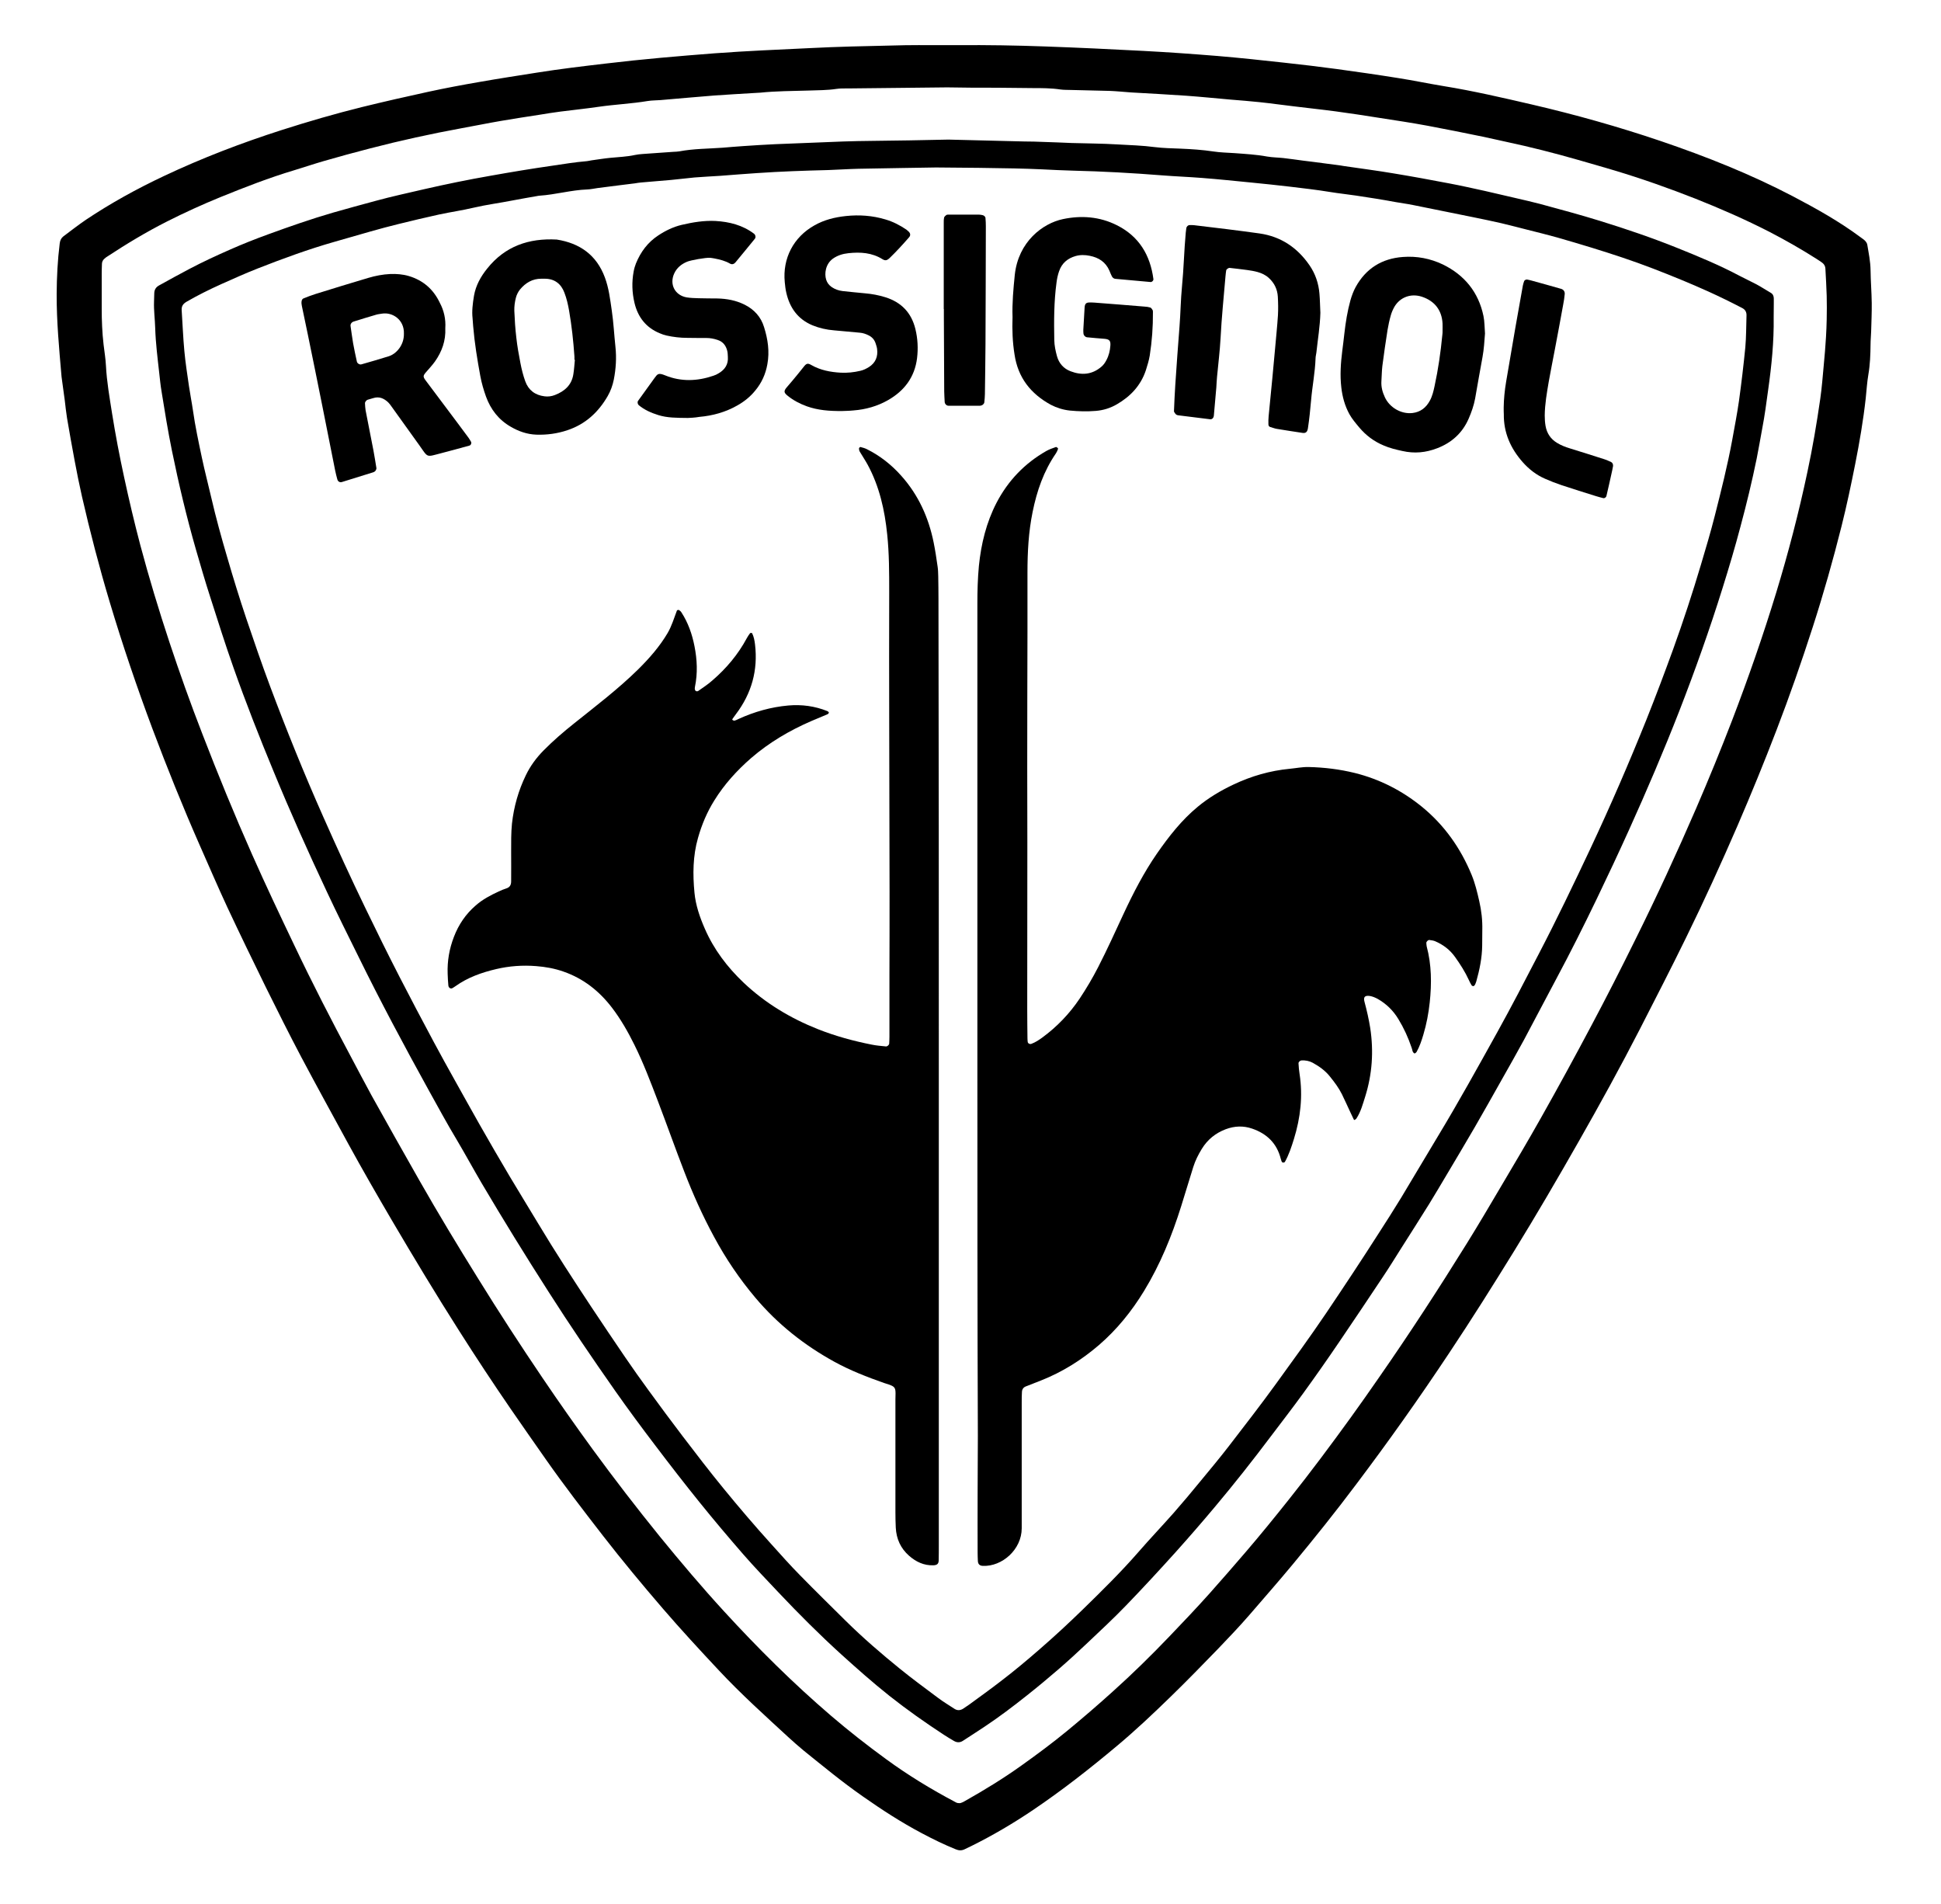
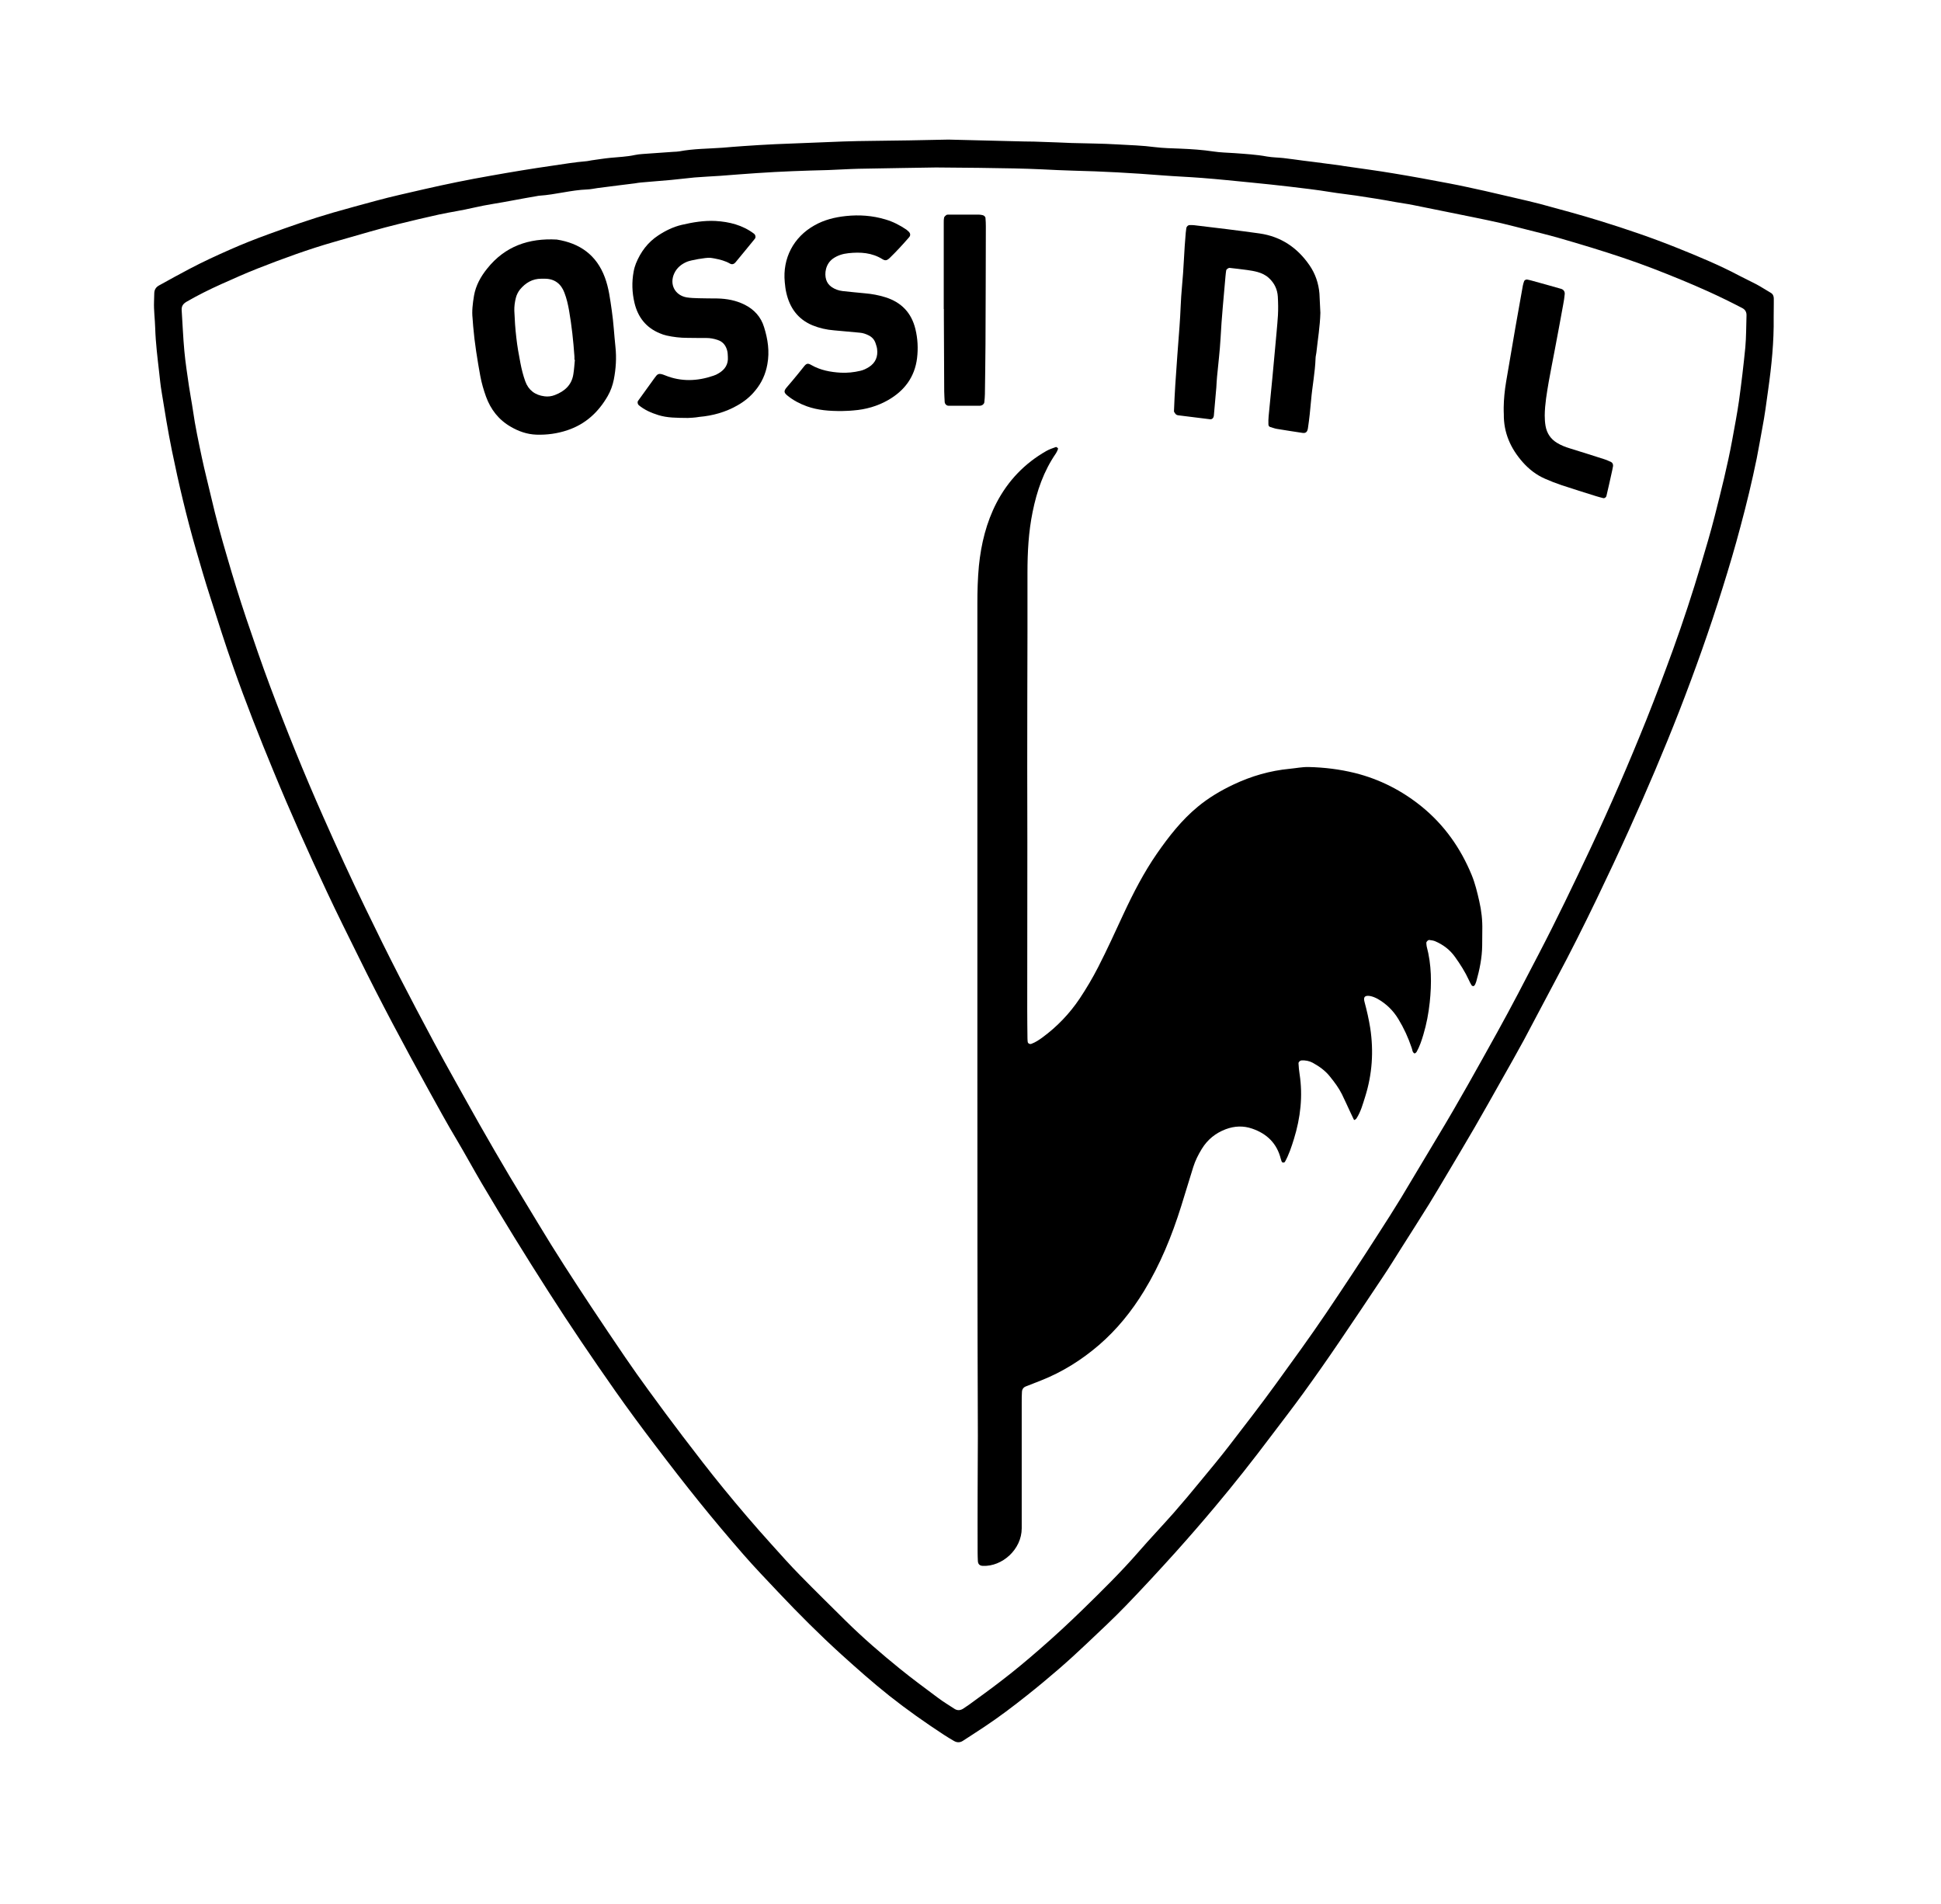
<svg xmlns="http://www.w3.org/2000/svg" version="1.1" id="Ebene_1" x="0px" y="0px" viewBox="0 0 1650.7 1619" style="enable-background:new 0 0 1650.7 1619;" xml:space="preserve">
  <g>
-     <path d="M803.7,38.4c3.7,0,7.3,0,11,0c24.7-0.2,49.3,0.2,74,1.1c28,1,55.9,2.3,83.9,3.8c21,1.1,41.9,2.6,62.8,4.3   c18.9,1.6,37.8,3.6,56.7,5.7c14.9,1.6,29.8,3.4,44.7,5.4c17.5,2.4,35,4.9,52.4,7.7c12.8,2,25.6,4.7,38.4,6.8   c25.3,4.1,50.3,9.9,75.3,15.7c37,8.6,73.6,18.9,109.6,31.1c38.5,13.1,76.3,28.1,112.4,47c19.8,10.4,39.3,21.3,57.2,34.6   c1.3,1,2.8,1.9,3.9,3c0.9,0.9,1.8,2.2,2,3.4c1.2,7.2,2.7,14.4,2.8,21.8c0.1,9.3,0.9,18.6,1,28c0.1,8-0.3,16-0.5,24   c-0.1,3.7-0.5,7.3-0.5,11c-0.1,8.7-0.4,17.3-1.9,25.9c-1.1,6.5-1.5,13.2-2.2,19.9c-2.1,18.9-5.3,37.6-9,56.2   c-3.5,17.6-7.2,35.2-11.6,52.7c-7.2,28.7-15.3,57.3-24.4,85.5c-9.5,29.5-19.7,58.7-30.8,87.6c-10.5,27.4-21.6,54.5-33.2,81.4   c-13.9,32.1-28.4,63.9-43.8,95.3c-12.7,26-26,51.8-39.2,77.6c-16.6,32.3-34.1,64.1-52.1,95.7c-17.8,31.3-35.9,62.3-54.8,93   c-18,29.2-36.3,58.3-55.3,86.8c-12.9,19.4-26.1,38.7-39.6,57.7c-12.9,18.2-26.1,36.2-39.5,54c-17.4,23.2-35.5,45.8-54,68.1   c-12.1,14.6-24.7,28.9-37.1,43.3c-8.5,9.8-17.5,19.2-26.5,28.6c-13.2,13.6-26.5,27.3-40.1,40.5c-14.8,14.4-29.8,28.6-45.7,41.9   c-23,19.3-46.6,37.8-71.5,54.6c-16.9,11.4-34.4,21.7-52.6,30.7c-1.8,0.9-3.6,1.7-5.4,2.6c-2.6,1.3-5.1,1.2-7.7,0.1   c-9.9-4-19.5-8.7-28.9-13.7c-17.4-9.2-33.9-19.9-50-31.2c-17.5-12.2-34-25.8-50.6-39.2c-4.4-3.6-8.6-7.4-12.8-11.2   c-20.1-18.5-40.4-36.8-59.1-56.8c-16.2-17.3-32.2-34.6-47.7-52.6c-17.4-20.2-34.4-40.7-50.8-61.8c-16.5-21.3-33-42.7-48.5-64.8   c-10.1-14.5-20.3-28.9-30.3-43.5c-14.9-21.7-29.4-43.7-43.5-65.9c-19.7-30.9-38.6-62.3-57.2-93.9c-12.6-21.5-25.1-43.2-37.1-65.1   c-13.4-24.6-26.9-49.1-40-73.8c-10.4-19.7-20.4-39.7-30.3-59.7c-11-22.4-21.9-44.9-32.5-67.5c-8.3-17.8-16-35.9-24-53.9   c-14.2-32.3-27.4-65.1-39.8-98.1c-13.3-35.6-25.5-71.5-36.4-107.9c-8.9-29.7-16.7-59.7-23.6-89.8c-2.3-10.1-4.3-20.2-6.2-30.3   c-2.3-12.1-4.4-24.2-6.5-36.4c-0.8-4.9-1.3-9.9-1.9-14.9c-0.9-6.6-1.8-13.2-2.7-19.8c0-0.3-0.1-0.7-0.1-1   c-2-23.2-4.2-46.5-4.1-69.8c0.1-14.3,0.8-28.6,2.6-42.9c0.3-2.5,1.2-4.5,3.1-6c6.4-4.8,12.7-9.7,19.3-14.2   c21.1-14.1,43.3-26.3,66.2-37.1c32.6-15.4,66.1-28.2,100.4-39.2c22.5-7.2,45.2-13.8,68.2-19.5c18.8-4.6,37.6-8.9,56.5-13   c14.3-3.1,28.7-5.8,43.2-8.3c16.4-2.9,32.9-5.4,49.3-8c19.4-3.1,38.9-5.4,58.5-7.7c30.8-3.7,61.7-6.3,92.6-8.7   c26.9-2,53.9-3.1,80.8-4.4c23.3-1.2,46.6-1.7,69.9-2.2C773.7,38.2,788.7,38.4,803.7,38.4C803.7,38.4,803.7,38.4,803.7,38.4z    M805.5,74.3c-28.9,0.3-56.5,0.6-84.2,0.9c-3.3,0-6.7-0.1-10,0.4c-7.9,1.2-15.9,1.1-23.9,1.4c-13.7,0.4-27.3,0.4-40.9,1.8   c-2.3,0.2-4.7,0.2-7,0.4c-10.6,0.7-21.3,1.2-31.9,2c-15.3,1.2-30.5,2.6-45.8,3.9c-3.6,0.3-7.4,0.2-11,0.8   c-13.8,2.3-27.8,2.9-41.6,4.9c-10.9,1.6-21.8,2.7-32.7,4.1c-5.9,0.8-11.9,1.7-17.8,2.7c-10.9,1.7-21.7,3.3-32.6,5.2   c-11.2,1.9-22.2,4.2-33.4,6.2c-26.2,4.8-52.2,10.5-78,17.2c-13.2,3.4-26.4,7-39.5,10.8c-8.3,2.4-16.5,5.2-24.8,7.7   c-21.4,6.4-42.2,14.5-62.9,22.9c-15.4,6.3-30.6,13.2-45.4,20.7c-17.6,8.9-34.4,19-50.8,29.8c-0.8,0.5-1.7,1.1-2.4,1.8   c-1.3,1.1-2.1,2.5-2.2,4.3c-0.1,3-0.2,6-0.2,9c0,9.7,0,19.3,0,29c0,10.3,0.4,20.7,1.6,30.9c0.7,5.9,1.7,11.9,2,17.8   c0.7,13.7,3.1,27.1,5.2,40.6c2.9,18.1,6.3,36.1,10.2,54c4.2,19.5,8.8,39,13.9,58.3c7.4,27.7,15.7,55.1,24.7,82.3   c8.7,26.2,18,52.3,28,78c13.3,34.5,27.3,68.7,42.3,102.5c11.5,25.9,23.6,51.5,35.8,77c15.3,32.2,31.6,63.9,48.4,95.3   c5.8,10.9,11.5,21.8,17.4,32.6c13.5,24.2,27,48.3,40.7,72.3c16,28.1,32.7,55.7,49.8,83.2c17.7,28.6,36,56.8,54.9,84.7   c13.8,20.4,28,40.6,42.5,60.5c18.5,25.3,37.6,50.1,57.3,74.4c17.7,21.7,35.8,43.1,54.7,63.7c28.6,31.2,58.6,61,90.8,88.6   c15.2,13,30.9,25.3,47.1,37.1c18.6,13.6,38.2,25.5,58.6,36.3c0.6,0.3,1.2,0.7,1.8,0.8c1,0.1,2,0.3,2.9,0c1.3-0.4,2.5-1,3.6-1.7   c16.5-9.3,32.7-19.2,48.2-30.3c13.3-9.5,26.4-19.2,39-29.6c13.1-10.8,26-21.9,38.6-33.3c16.6-14.9,32.6-30.6,48-46.7   c11.5-12,23-24.1,34.1-36.5c10.4-11.7,20.7-23.5,30.9-35.4c12.6-14.7,24.8-29.7,36.8-44.8c18.1-22.7,35.4-45.9,52.4-69.4   c8.2-11.3,16.2-22.8,24.2-34.3c25.9-37.2,50.6-75.2,74.5-113.7c10.2-16.4,20-33.1,29.8-49.7c11.2-18.9,22.4-37.8,33.2-57   c14.9-26.4,29.4-53,43.6-79.8c12.5-23.5,24.6-47.3,36.4-71.2c18.4-37,35.7-74.5,52.1-112.4c10.7-24.8,20.9-49.7,30.6-74.9   c13.7-35.8,26.3-71.9,37.5-108.6c10.3-33.8,19.2-68,26.5-102.5c4.4-20.5,7.9-41.2,10.9-62c1.4-9.6,2.1-19.2,3-28.8   c0.8-8,1.4-15.9,1.9-23.9c0.3-5,0.5-10,0.6-15c0.1-6.7,0.2-13.3,0-20c-0.2-7.7-0.7-15.3-1.1-23c-0.1-2.6-1.4-4.4-3.4-5.7   c-1.4-0.9-2.7-1.9-4.2-2.8c-12.9-8.2-26.2-15.8-39.9-22.9c-20.5-10.5-41.5-19.7-62.9-28.2c-22.6-8.9-45.5-17-68.8-24   c-10.5-3.2-21.1-6.1-31.7-9.2c-19.9-5.7-39.9-10.8-60.1-15.1c-6.8-1.4-13.6-3.1-20.5-4.5c-15.7-3.2-31.3-6.4-47-9.3   c-13.4-2.5-26.9-4.5-40.4-6.6c-12.5-2-25-3.9-37.6-5.6c-11.9-1.6-23.8-2.8-35.7-4.3c-9.6-1.1-19.1-2.5-28.7-3.5   c-8.3-0.9-16.6-1.5-24.9-2.2c-12.6-1.1-25.2-2.4-37.8-3.3c-15.6-1.1-31.3-1.9-46.9-2.8c-3.3-0.2-6.6-0.5-10-0.8   c-2.7-0.2-5.3-0.4-8-0.5c-11-0.3-22-0.5-33-0.8c-3-0.1-6,0-9-0.4c-8-1.2-15.9-1.2-23.9-1.2c-10-0.1-20-0.2-30-0.3   C833.6,74.7,819,74.5,805.5,74.3z" />
    <path d="M806.6,118.7c20.7,0.5,42.7,1,64.7,1.6c2.7,0.1,5.3,0,8,0.1c6.7,0.2,13.3,0.4,20,0.7c4,0.1,8,0.4,12,0.5   c13,0.4,26,0.4,39,1.2c10.6,0.6,21.3,0.9,31.9,2.3c7.3,0.9,14.6,1,21.9,1.3c9.3,0.4,18.6,1,27.8,2.4c5.9,0.9,11.9,1,17.9,1.4   c9.3,0.7,18.6,1.2,27.8,2.9c4.6,0.8,9.3,0.8,13.9,1.3c5.6,0.6,11.2,1.5,16.8,2.2c3,0.4,5.9,0.7,8.9,1.1c7.6,1,15.2,2,22.8,3   c1,0.1,2,0.3,3,0.5c14.2,2.1,28.4,3.9,42.5,6.3c15.8,2.6,31.5,5.5,47.2,8.5c10.1,1.9,20.2,4.2,30.3,6.4c8.8,2,17.5,4.1,26.3,6.1   c6.8,1.6,13.6,3.1,20.4,4.9c17,4.6,34.1,9.2,50.9,14.4c22.3,6.9,44.4,14.4,66,23.1c17.9,7.2,35.8,14.6,52.9,23.7   c4.7,2.5,9.6,4.7,14.3,7.2c4.1,2.2,8,4.8,12,7.1c2,1.1,2.7,2.9,2.7,5c0,1.3,0,2.7,0,4c0,4-0.1,8-0.1,12c0.3,20.7-1.8,41.2-4.7,61.7   c-1.5,10.9-2.9,21.8-5,32.6c-1.6,8.5-3,17.1-4.7,25.5c-4,19.6-8.7,39-13.9,58.3c-4.6,17.4-9.7,34.6-15.1,51.8   c-11,35.3-23.4,70.1-36.8,104.6c-13.3,34.1-27.7,67.8-42.8,101.2c-8.9,19.7-18.1,39.3-27.5,58.8c-11,22.8-22.3,45.4-34.3,67.8   c-9.3,17.3-18.3,34.8-27.6,52.1c-6.2,11.4-12.6,22.7-19,34c-7.5,13.3-15,26.7-22.7,40c-8,13.8-16.2,27.5-24.4,41.3   c-4.8,8-9.5,16.1-14.4,24c-7.9,12.7-16,25.4-24,38c-5.2,8.2-10.2,16.4-15.6,24.4c-12.2,18.3-24.4,36.6-36.8,54.8   c-10.1,14.9-20.4,29.6-31,44.2c-9,12.4-18.4,24.5-27.6,36.7c-15.2,20.2-30.9,40.1-47.2,59.5c-10.9,13-22.1,25.9-33.4,38.5   c-13.8,15.3-27.8,30.5-42.2,45.4c-10.6,11-21.9,21.5-33,32c-8,7.6-16.1,15-24.4,22.2c-8.8,7.6-17.8,15.1-26.9,22.3   c-11.7,9.3-23.7,18.4-36.2,26.7c-6.1,4.1-12.3,8-18.4,12c-2.5,1.6-5.1,1.5-7.6,0c-2.9-1.7-5.8-3.4-8.5-5.2   c-15.9-10.4-31.4-21.3-46.3-33.1c-14.1-11.2-27.5-23.1-40.9-35.2c-18.5-16.8-36.2-34.5-53.3-52.6c-10.1-10.7-20.2-21.2-29.9-32.3   c-12.7-14.6-25.2-29.4-37.3-44.4c-13-16.1-25.6-32.4-38.1-48.9c-11.5-15.1-22.8-30.4-33.7-45.9c-19.5-27.8-38.6-55.9-56.9-84.6   c-19.4-30.3-38.3-60.9-56.6-91.9c-7.1-12.1-13.8-24.4-20.9-36.4c-8.6-14.3-16.5-28.9-24.6-43.5c-20.6-37.3-40.7-74.9-59.5-113.2   c-9-18.2-18.1-36.4-26.7-54.8c-15.9-33.8-31.1-67.8-45.3-102.3c-12.1-29.2-23.7-58.7-34.2-88.5c-7-19.8-13.3-39.8-19.7-59.8   c-4.3-13.3-8.2-26.7-12.1-40.2c-8-27.8-14.7-56-20.5-84.4c-3.4-16.7-6.1-33.4-8.8-50.2c-0.9-5.3-1.4-10.6-2-15.9   c-1.4-12.6-3-25.1-3.4-37.8c-0.2-7.6-1.3-15.3-1-22.9c0.1-2.3,0.1-4.7,0.2-7c0.1-2.9,1.3-5,3.9-6.5c8.7-4.9,17.5-9.6,26.3-14.3   c11.2-5.9,22.7-11.2,34.3-16.3c10.6-4.7,21.5-9,32.5-13c18.1-6.6,36.4-13,55-18.4c12.2-3.5,24.4-6.8,36.6-10.1   c13.5-3.7,27.2-6.6,40.8-9.8c18.8-4.3,37.8-8.2,56.8-11.5c17.4-3.1,34.8-6,52.3-8.5c9.6-1.4,19.1-3,28.7-3.8   c1.7-0.1,3.3-0.6,4.9-0.8c5.3-0.7,10.5-1.6,15.8-2.1c7-0.7,13.9-0.9,20.8-2.4c4.2-0.9,8.6-0.9,12.9-1.3c6.6-0.5,13.3-0.9,19.9-1.4   c1.7-0.1,3.4-0.1,5-0.4c12.2-2.3,24.5-2.2,36.8-3.1c6-0.5,11.9-1,17.9-1.4c9-0.6,18-1.2,26.9-1.6c19.3-0.8,38.6-1.6,57.9-2.3   c8-0.3,16-0.4,24-0.5C762.7,119.6,784,119.2,806.6,118.7z M796,142.4c-16.3,0.3-40.9,0.6-65.6,1.1c-8.7,0.2-17.3,0.8-26,1.1   c-20.3,0.5-40.6,1.2-60.9,2.6c-10.3,0.7-20.6,1.5-30.9,2.3c-7.3,0.5-14.6,0.8-21.9,1.4c-6.6,0.6-13.2,1.5-19.9,2.1   c-8.6,0.8-17.3,1.4-25.9,2.2c-1.7,0.1-3.3,0.5-4.9,0.7c-4.3,0.5-8.6,1.1-12.9,1.6c-6.3,0.8-12.6,1.6-18.8,2.4   c-3,0.4-5.9,1.1-8.9,1.2c-13.7,0.5-26.9,4.4-40.6,5.3c-0.7,0-1.3,0.2-2,0.3c-6.9,1.2-13.8,2.4-20.6,3.7   c-11.1,2.2-22.3,3.6-33.4,6.2c-9.7,2.3-19.6,3.7-29.4,5.8c-11.4,2.5-22.7,5.2-34.1,8c-8.1,2-16.1,4.1-24.1,6.4   c-10.3,2.9-20.5,5.9-30.7,8.8c-22.1,6.3-43.7,14.2-65.1,22.6c-10.5,4.1-20.9,8.8-31.2,13.4c-10,4.5-19.9,9.4-29.4,14.9   c-2.9,1.7-4.5,3.6-4.3,7.2c0.8,11.6,1.2,23.3,2.3,34.9c0.9,9.9,2.5,19.8,3.9,29.7c1,6.9,2.4,13.8,3.4,20.7   c1.9,13.5,4.8,26.9,7.6,40.2c2.4,11.4,5.4,22.7,8,34c3.9,16.9,8.5,33.6,13.4,50.2c5.1,17.6,10.5,35.1,16.3,52.4   c6.5,19.2,13.1,38.5,20.2,57.5c14,37.4,29,74.5,45.2,111c11.6,26.2,23.5,52.2,36,78c9.4,19.5,19,38.9,28.9,58.2   c9.6,18.7,19.4,37.2,29.3,55.7c5.8,10.9,11.8,21.6,17.8,32.4c7,12.5,13.9,25,21,37.5c8.4,14.7,16.9,29.5,25.6,44.1   c8,13.5,16.3,26.8,24.3,40.2c14.4,24,29.7,47.5,45.1,70.8c9.6,14.5,19.3,28.8,29,43.1c6.4,9.3,12.9,18.6,19.6,27.7   c9.6,13.2,19.3,26.3,29.2,39.3c11.3,14.8,22.7,29.7,34.5,44.1c13.3,16.3,26.9,32.2,41,47.8c8,8.9,16,17.9,24.4,26.4   c12.8,13.1,25.9,25.9,38.9,38.8c14.5,14.3,29.9,27.6,45.7,40.4c10.6,8.6,21.6,16.7,32.6,24.9c4.5,3.4,9.4,6.3,14.1,9.4   c2.5,1.6,5.1,1.3,7.5-0.3c1.7-1.1,3.3-2.2,5-3.4c8.9-6.5,17.8-12.9,26.5-19.6c11.7-8.9,22.9-18.3,33.9-27.9   c12.3-10.7,24.3-21.8,36-33.2c16.2-15.8,32.4-31.7,47.3-48.8c9.8-11.3,20.2-22.2,30.1-33.4c7.9-9,15.6-18.2,23.2-27.5   c8.1-9.8,16.2-19.5,23.9-29.5c13.4-17.4,26.9-34.8,39.8-52.6c14.5-20,29-39.9,42.8-60.3c15.1-22.4,30-44.9,44.5-67.6   c6.5-10.1,13-20.2,19.2-30.4c10.5-17.4,20.8-34.9,31.3-52.3c17.6-29.1,34-58.8,50.5-88.5c12.1-21.8,23.6-44,35.1-66.2   c15.4-29.5,29.8-59.6,44-89.7c17-36.2,32.9-72.9,47.8-110c7.9-19.8,15.4-39.7,22.7-59.8c8.6-23.8,16.5-47.9,23.7-72.1   c4.1-13.7,8.2-27.5,11.7-41.3c5.4-21.3,10.8-42.6,14.8-64.3c2-11.1,4.2-22.3,5.8-33.5c2.1-15.2,3.9-30.4,5.4-45.6   c0.8-8.9,0.7-18,1-27c0.1-2.9-1-5-3.7-6.4c-9.4-4.9-19-9.6-28.7-14c-15.5-7-31.2-13.4-47-19.5c-17.1-6.6-34.5-12.3-52-17.7   c-9.9-3-19.8-6-29.7-8.8c-8.3-2.3-16.7-4.4-25.1-6.5c-7.4-1.9-14.8-3.8-22.3-5.6c-7.8-1.8-15.6-3.4-23.4-5   c-17.3-3.5-34.6-7-51.9-10.5c-4.9-1-9.8-1.6-14.8-2.5c-11.1-2.1-22.3-3.8-33.5-5.5c-7.2-1.1-14.5-1.8-21.7-3   c-11.5-1.9-23.1-3.2-34.7-4.6c-10.6-1.3-21.2-2.3-31.8-3.4c-14.3-1.4-28.5-2.9-42.8-4c-11.3-0.9-22.6-1.3-33.9-2.2   c-25.3-2-50.5-3.4-75.9-4c-8.7-0.2-17.3-0.7-26-1.1c-8-0.3-16-0.7-24-0.8C843,142.8,823.7,142.6,796,142.4z" />
    <path d="M831.2,904.9c0-130.6,0-261.3,0-391.9c0-10.7,0.3-21.3,1.3-31.9c1.9-18.7,6.3-36.8,15-53.6c9.8-18.8,23.9-33.5,42.3-44   c2.6-1.5,5.5-2.4,8.2-3.4c0.4-0.1,1.1,0.5,1.6,0.9c0.2,0.1,0.2,0.7,0.1,1c-0.5,1.2-1,2.5-1.7,3.5c-10.4,15.1-16.2,31.9-19.8,49.7   c-3.5,17.1-4.4,34.3-4.4,51.7c0,16.7,0,33.3,0,50c-0.1,38.7-0.2,77.3-0.2,116c0,21.3,0.1,42.7,0.1,64c0,47-0.1,94-0.1,141   c0,8.3,0.1,16.7,0.2,25c0,1,0.1,2,0.2,3c0.1,1.3,1.8,2.2,3.1,1.7c3.5-1.3,6.5-3.3,9.5-5.5c12.5-9.2,23-20.2,31.6-33   c5.7-8.6,11-17.5,15.7-26.7c7.6-14.8,14.5-30,21.5-45.1c8.3-17.8,17.3-35.3,28.5-51.5c10.1-14.5,20.9-28.4,34.7-39.8   c9.3-7.7,19.6-13.8,30.4-18.9c15.2-7.2,31.1-11.8,47.9-13.4c5.3-0.5,10.5-1.6,15.9-1.5c13.4,0.3,26.5,1.9,39.5,5.1   c21.1,5.3,39.9,14.9,56.7,28.5c19.3,15.7,33.2,35.4,42.6,58.3c2.9,7.1,4.7,14.6,6.4,22.1c1.9,8.2,2.8,16.4,2.6,24.8   c-0.1,4.3,0,8.7-0.1,13c-0.1,10.4-2.2,20.5-5,30.5c-0.3,1-0.7,1.9-1.1,2.8c-0.3,0.5-0.8,1.1-1.3,1.2c-0.5,0.1-1.4-0.3-1.6-0.7   c-0.9-1.4-1.6-2.9-2.3-4.4c-3.2-7-7.3-13.4-11.8-19.7c-4.4-6.2-10.2-10.5-17-13.4c-1.5-0.6-3.2-0.8-4.8-1c-1.1-0.2-2.7,1.5-2.6,2.5   c0.1,1,0.1,2,0.3,2.9c4.2,15.7,4.3,31.6,2.6,47.6c-1,9.3-2.7,18.4-5.4,27.4c-1.5,5.1-3.2,10.2-5.8,14.8c-0.3,0.5-0.9,0.9-1.4,1.2   c-0.5,0.3-1.6-0.7-2-1.9c-0.3-1-0.4-2-0.8-2.9c-2.9-8.6-6.6-16.7-11.3-24.4c-4.4-7.3-10.3-13-17.7-17.2c-2.1-1.1-4.2-2-6.5-2.4   c-4.2-0.6-5.7,0.8-4.6,4.9c2,7.4,3.7,14.9,4.9,22.4c3,19.8,1.7,39.2-4.3,58.3c-2,6.3-3.7,12.8-7.4,18.5c-0.3,0.5-1,0.9-1.5,1.3   c-0.1,0.1-0.6-0.1-0.7-0.2c-1-2.1-2-4.2-3-6.3c-2.4-5.1-4.7-10.3-7.2-15.4c-2.7-5.4-6.3-10.2-10.1-14.9c-4-5.1-9.1-8.7-14.7-11.8   c-3-1.6-6.2-2.2-9.6-2c-1.2,0.1-2.6,1.3-2.5,2.6c0.2,3,0.4,6,0.9,8.9c2.9,18.8,0.8,37.2-4.8,55.3c-2.1,6.7-4.2,13.3-7.7,19.5   c-0.2,0.4-1,0.5-1.6,0.6c-0.2,0-0.6-0.3-0.8-0.5c-0.2-0.2-0.4-0.5-0.5-0.9c-0.2-0.6-0.4-1.3-0.6-1.9c-3.3-13.1-11.8-21.3-24.3-25.6   c-7.5-2.6-15-2.3-22.5,0.5c-8.7,3.3-15.5,8.8-20.4,16.8c-3,4.9-5.5,9.9-7.2,15.3c-3.5,11.1-6.8,22.3-10.3,33.4   c-7.9,25.2-17.8,49.5-31.6,72.1c-10.5,17.2-23,32.7-38.3,45.9c-14.8,12.7-31,22.9-49.2,30.1c-4.3,1.7-8.7,3.4-13,5.1   c-2.1,0.8-3.2,2.5-3.3,4.6c-0.2,3-0.2,6-0.2,9c0,32.7,0,65.3,0,98c0,3,0,6,0,9c0,18.1-16.7,32.7-33,32c-2.7-0.1-4.2-1.4-4.3-4.3   c-0.1-2.3-0.2-4.7-0.2-7c0-16.7-0.1-33.3,0-50c0-16.3,0.2-32.7,0.2-49C831.2,1115.6,831.2,1010.2,831.2,904.9z" />
-     <path d="M798.4,906.1c0,135.6,0,271.3,0,406.9c0,4.7,0,9.3-0.1,14c-0.1,2.8-1.5,3.9-4.5,4c-8.1,0.3-14.9-3-20.8-8.2   c-7.1-6.3-10.7-14.3-11.2-23.8c-0.2-4.3-0.3-8.7-0.3-13c0-32,0-64,0-96c0-1.7,0.1-3.3,0.1-5c0-5-0.8-6-5.9-7.8   c-1.3-0.4-2.5-0.8-3.8-1.2c-14.5-5.1-28.7-10.6-42.2-18c-25.7-14.1-48.3-32-67.2-54.4c-13.6-16.1-25.3-33.4-35.3-52   c-9.7-17.9-18-36.4-25.3-55.4c-7.7-19.9-14.8-40-22.4-59.9c-6.2-16.2-12.3-32.4-20-47.9c-5.5-11.1-11.6-21.8-19.1-31.6   c-10.8-14.1-24.2-24.7-41.1-30.6c-7.6-2.7-15.5-4.1-23.4-4.7c-11.4-0.9-22.7-0.1-33.8,2.5c-12.4,2.9-24.3,7.1-34.8,14.6   c-0.8,0.6-1.7,1.1-2.5,1.6c-1.5,0.9-3.3-0.2-3.5-2.2c-0.3-3.3-0.5-6.6-0.6-10c-0.4-10.8,1.4-21.2,5.3-31.3   c4-10.5,10.1-19.5,18.6-26.8c5.8-5.1,12.6-8.7,19.6-11.9c2.1-1,4.3-1.9,6.5-2.6c3.1-1,4-3.2,4-6.1c0-8.3,0.1-16.7,0-25   c0-8-0.1-16,0.7-24c1.6-14.4,5.5-28.1,11.8-41.1c3.8-7.9,8.9-14.8,15-21c8.2-8.3,17-15.9,26.2-23.2c18.5-14.8,37.3-29.1,54.2-45.7   c9.5-9.4,18.3-19.4,25.1-30.9c3.6-6.1,5.5-12.8,8-19.3c0.1-0.3,1.3-0.6,1.7-0.4c0.8,0.5,1.6,1.2,2.1,2c5.7,8.8,9.1,18.5,11.1,28.7   c2.3,11.6,2.8,23.1,0.4,34.7c-0.1,0.6-0.2,1.4-0.1,2c0.1,0.6,0.5,1.3,0.9,1.5c0.5,0.3,1.4,0.3,1.9,0c4.1-2.9,8.3-5.6,12-8.9   c12-10.3,22-22.2,29.5-36.2c0.8-1.4,1.7-2.8,2.7-4.1c0.2-0.3,1.6-0.2,1.7,0c1.5,3,2.1,6.3,2.5,9.6c2.6,21.9-2.9,41.6-16.2,59.2   c-1,1.3-2,2.7-2.9,4c-0.2,0.2-0.3,0.9-0.2,0.9c0.6,0.3,1.2,0.8,1.7,0.7c1.3-0.3,2.5-0.9,3.7-1.5c13.4-6.1,27.5-10.1,42.2-11.4   c11.5-1,22.6,0.5,33.3,4.8c0.5,0.2,1.2,0.9,1.2,1.3c-0.1,0.5-0.7,1.2-1.3,1.4c-4.6,2-9.2,3.8-13.8,5.8c-18.4,8-35.6,18.1-50.9,31.3   c-12.2,10.6-22.9,22.4-31.4,36.1c-6.2,9.9-10.7,20.6-13.9,31.9c-4.4,15.4-4.5,31-3,46.6c1,10.6,4.5,20.8,8.8,30.6   c7.7,17.7,19.1,32.7,33,45.9c18.4,17.4,39.7,30.2,63.1,39.5c14.9,5.9,30.3,10.1,46,13.2c3.9,0.8,7.9,1.1,11.9,1.5   c1.2,0.1,2.7-1.2,2.8-2.4c0.1-2,0.2-4,0.2-6c0-17.7,0-35.3,0-53c0-23.3,0.2-46.7,0.1-70c-0.1-48.3-0.2-96.6-0.3-145   c-0.1-36.7-0.1-73.3,0-110c0-16.3,0-32.7-1.7-48.9c-2.1-20.7-6.6-40.8-16.6-59.3c-2.1-3.8-4.5-7.4-6.7-11.1   c-0.5-0.8-0.7-1.9-0.7-2.8c0-0.4,0.9-1.3,1.2-1.2c1.9,0.5,3.9,1,5.6,1.9c11.2,5.6,20.8,13.2,29.1,22.5   c14.6,16.3,23.3,35.5,27.6,56.8c1.4,6.8,2.4,13.8,3.4,20.7c0.4,2.6,0.4,5.3,0.5,8c0.1,6.3,0.2,12.7,0.2,19   C798.4,641.5,798.4,773.8,798.4,906.1z" />
-     <path d="M378.7,279c0.5,10.8-2.9,20-8.8,28.4c-2.3,3.2-5.1,6.2-7.7,9.2c-2.4,2.8-2.6,3.7-0.2,6.9c6,8,12,16,18,24   c6.2,8.3,12.4,16.5,18.5,24.8c0.8,1.1,1.4,2.2,2.1,3.4c0.6,1-0.1,2.9-1.4,3.2c-8,2.2-16,4.4-24.1,6.5c-12.9,3.3-10.8,4.1-18.5-6.8   c-7.9-11.1-15.9-22.2-23.9-33.3c-0.8-1.1-1.6-2.2-2.5-3.1c-3.6-3.4-7.6-5.3-12.7-3.7c-1.6,0.5-3.2,0.9-4.8,1.4   c-1.1,0.3-2.4,2-2.3,3c0.1,2,0.2,4,0.5,5.9c2.2,11.4,4.5,22.8,6.7,34.3c0.9,4.9,1.7,9.8,2.5,14.8c0.2,1.2-0.8,2.8-1.8,3.3   c-0.3,0.1-0.6,0.3-0.9,0.4c-8.9,2.8-17.8,5.5-26.7,8.3c-1.8,0.5-3.3-0.5-3.8-2.2c-0.7-2.6-1.4-5.2-1.9-7.8   c-3.6-17.9-7.1-35.9-10.7-53.8c-4.1-20.6-8.3-41.1-12.5-61.6c-1.7-8.1-3.4-16.3-5.1-24.4c-0.3-1.3-0.4-2.7-0.2-4   c0.1-0.9,0.7-2,1.5-2.3c3.4-1.4,6.8-2.7,10.3-3.8c14.9-4.6,29.9-9.3,44.9-13.7c6.1-1.8,12.3-3,18.6-3.3c5.4-0.2,10.7,0.2,15.8,1.7   c12.2,3.6,21,11.3,26.4,22.7C377.6,264.1,379.2,271.5,378.7,279z M343.5,283.7c0.4-11.8-9.7-18.5-18.7-17c-1.6,0.3-3.3,0.4-4.9,0.9   c-6.4,1.9-12.8,3.8-19.1,5.8c-1.7,0.5-2.9,2.1-2.7,3.7c0.7,4.9,1.4,9.9,2.2,14.8c0.9,5.2,2.1,10.4,3.2,15.6   c0.3,1.5,2.4,2.8,3.9,2.3c7.7-2.2,15.4-4.4,23-6.8C336.8,301.1,343.7,293.7,343.5,283.7z" />
-     <path d="M1122.9,266c-0.3,11.4-2.2,22.6-3.4,33.8c-0.2,1.7-0.7,3.3-0.7,4.9c-0.4,12-2.8,23.8-3.8,35.7c-0.7,8-1.5,15.9-2.7,23.8   c-0.5,3.1-1.8,4.3-4.6,3.9c-7.2-1.1-14.5-2.2-21.7-3.4c-2-0.3-3.8-1.1-5.7-1.6c-1.2-0.3-1.6-1.4-1.6-2.3c-0.1-2.3,0-4.7,0.2-7   c1-10.9,2.1-21.9,3.2-32.8c0.8-8.3,1.6-16.6,2.3-24.9c0.8-9.3,1.8-18.6,2.4-27.9c0.3-5.3,0.2-10.7-0.1-16   c-0.4-6.2-2.9-11.5-7.6-15.8c-2.8-2.6-6.1-4.1-9.6-5.1c-2.9-0.8-5.9-1.3-8.8-1.7c-4.9-0.7-9.9-1.2-14.9-1.8c-1.1-0.1-2.8,1.1-3,2.1   c-0.2,1.6-0.5,3.3-0.6,5c-1.5,17.6-3.3,35.2-4.2,52.8c-0.6,11-2,21.9-3,32.8c-0.3,3-0.4,6-0.6,9c-0.7,8-1.4,15.9-2.1,23.9   c-0.2,2-1.5,3.3-3.2,3.1c-8.6-1-17.2-2.1-25.8-3.2c-1-0.1-2.1-0.2-2.9-0.7c-0.8-0.5-1.2-1.4-1.8-2.2c-0.2-0.2-0.2-0.6-0.2-1   c0.3-7.3,0.6-14.6,1.1-22c1.1-16.6,2.3-33.2,3.6-49.8c0.9-11.3,1-22.7,2.1-33.9c1.5-15.3,1.8-30.6,3.2-45.8c0.1-1.3,0.3-2.6,0.5-4   c0.2-1.3,1.5-2.5,2.7-2.5c1.3,0,2.7-0.1,4,0.1c18.5,2.2,37,4.4,55.5,7c18.3,2.6,32.2,12.1,42.5,27c5,7.2,7.8,15.5,8.5,24.2   C1122.6,255.3,1122.6,260.7,1122.9,266z" />
+     <path d="M1122.9,266c-0.3,11.4-2.2,22.6-3.4,33.8c-0.2,1.7-0.7,3.3-0.7,4.9c-0.4,12-2.8,23.8-3.8,35.7c-0.7,8-1.5,15.9-2.7,23.8   c-0.5,3.1-1.8,4.3-4.6,3.9c-7.2-1.1-14.5-2.2-21.7-3.4c-2-0.3-3.8-1.1-5.7-1.6c-1.2-0.3-1.6-1.4-1.6-2.3c-0.1-2.3,0-4.7,0.2-7   c1-10.9,2.1-21.9,3.2-32.8c0.8-8.3,1.6-16.6,2.3-24.9c0.8-9.3,1.8-18.6,2.4-27.9c0.3-5.3,0.2-10.7-0.1-16   c-0.4-6.2-2.9-11.5-7.6-15.8c-2.8-2.6-6.1-4.1-9.6-5.1c-2.9-0.8-5.9-1.3-8.8-1.7c-4.9-0.7-9.9-1.2-14.9-1.8c-1.1-0.1-2.8,1.1-3,2.1   c-0.2,1.6-0.5,3.3-0.6,5c-1.5,17.6-3.3,35.2-4.2,52.8c-0.6,11-2,21.9-3,32.8c-0.3,3-0.4,6-0.6,9c-0.7,8-1.4,15.9-2.1,23.9   c-0.2,2-1.5,3.3-3.2,3.1c-8.6-1-17.2-2.1-25.8-3.2c-1-0.1-2.1-0.2-2.9-0.7c-0.8-0.5-1.2-1.4-1.8-2.2c-0.2-0.2-0.2-0.6-0.2-1   c0.3-7.3,0.6-14.6,1.1-22c1.1-16.6,2.3-33.2,3.6-49.8c0.9-11.3,1-22.7,2.1-33.9c1.5-15.3,1.8-30.6,3.2-45.8c0.1-1.3,0.3-2.6,0.5-4   c0.2-1.3,1.5-2.5,2.7-2.5c1.3,0,2.7-0.1,4,0.1c18.5,2.2,37,4.4,55.5,7c18.3,2.6,32.2,12.1,42.5,27c5,7.2,7.8,15.5,8.5,24.2   z" />
    <path d="M401.9,270.7c-0.7-6,0.1-12.7,1.2-19.2c1.5-8.7,5.7-16.3,11.2-23.1c15.2-19.1,35.5-26,59.2-24.7   c19.6,3.1,33.8,13.1,40.9,32.2c3.4,9.1,4.5,18.7,5.9,28.3c1.5,10.2,2,20.5,3.1,30.8c1,9.3,0.4,18.6-1.4,27.8c-1,4.9-2.7,9.7-5.2,14   c-7.9,13.7-18.9,23.9-34.2,29c-8.6,2.9-17.4,4.1-26.5,3.8c-7.9-0.3-15-2.8-21.7-6.7c-10.3-5.9-17.1-14.7-21.1-25.7   c-2-5.6-3.7-11.4-4.8-17.3c-2.6-14.1-4.9-28.2-6.1-42.5C402.2,275.4,402.1,273.4,401.9,270.7z M488.9,305.9c-0.1,0-0.3,0-0.4,0   c0-1,0.1-2,0-3c-0.9-13-2.3-25.9-4.5-38.6c-0.9-5.2-2.1-10.5-4-15.4c-2.8-7.5-8.3-11.9-16.7-11.9c-1,0-2,0-3,0   c-7.5,0-13.4,3.5-18.1,9.2c-1.6,2-2.9,4.6-3.5,7.1c-0.9,3.5-1.4,7.3-1.3,10.9c0.3,7.6,0.8,15.3,1.7,22.9c0.8,7.3,2.1,14.5,3.5,21.7   c1,5.2,2.3,10.4,4.1,15.4c2.7,7.5,8.3,11.8,16.4,12.8c3,0.4,6,0,8.8-1.1c8.3-3.2,14.3-8.5,15.7-17.7   C488.3,313.9,488.5,309.9,488.9,305.9z" />
-     <path d="M1262.9,283.6c-0.5,6.7-0.9,13.3-2.1,19.9c-2.2,11.8-4.2,23.6-6.3,35.4c-1.1,5.9-3.1,11.6-5.5,17.1   c-5.3,12.2-14.5,20.5-26.9,25.2c-9.6,3.7-19.3,4.6-29.4,2.3c-5.5-1.2-11-2.5-16.2-4.8c-8.1-3.4-15-8.6-20.6-15.3   c-3-3.6-6-7.1-8.3-11.2c-3.9-7.1-6-14.8-6.9-22.8c-1.2-10.3-0.5-20.6,0.8-30.9c0.6-5,1.3-9.9,1.8-14.9c1.1-9.6,2.6-19.1,5.2-28.4   c1.1-3.8,2.5-7.6,4.4-11.1c8.7-15.8,22.3-24.3,40.2-25.6c11.9-0.9,23.3,1.3,34,6.4c18.4,9,30.3,23.6,34.5,43.8   C1262.6,273.6,1262.5,278.7,1262.9,283.6z M1226.8,282.2c0-3.1,0.1-5.1,0-7.1c-0.6-11.3-6.7-19.2-17.6-22.8   c-9.2-3-18.4,0.3-23.3,8.5c-1.3,2.3-2.4,4.8-3.1,7.3c-1.2,4.2-2.1,8.4-2.8,12.6c-1.6,10.2-3.1,20.4-4.4,30.6   c-0.5,4.3-0.5,8.6-0.8,12.9c-0.3,4.8,0.9,9.2,2.9,13.5c4,8.8,13.9,14.6,23.5,13.5c6.9-0.8,11.6-4.6,14.8-10.5   c2.1-3.8,3.1-8.1,4-12.3c3.1-14.3,5.2-28.8,6.6-43.4C1226.8,283.8,1226.8,282.4,1226.8,282.2z" />
-     <path d="M861.1,269.6c-0.4-11.9,0.7-23.9,1.9-35.8c3-28.3,23.8-43.9,41-47.5c15.7-3.3,31.3-2.1,45.8,5.2   c18.8,9.4,28.4,25.3,31.1,45.8c0.2,1.2-1.3,2.7-2.5,2.5c-9.9-0.9-19.9-1.8-29.8-2.7c-1.4-0.1-2.5-1-3.1-2.3c-0.7-1.5-1.4-3-2-4.6   c-3.2-7.4-9.1-11.2-16.8-12.7c-3.9-0.8-8-0.9-11.9,0.2c-6.8,1.9-11.8,6.1-14.1,12.9c-1.1,3.1-1.8,6.4-2.2,9.7   c-2.2,16.2-2.2,32.5-1.9,48.9c0.1,4.7,1.1,9.3,2.3,13.7c1.7,6.1,5.7,10.6,11.6,12.8c9.4,3.6,18.3,2.9,26.2-3.9   c1.8-1.5,3.1-3.4,4.2-5.5c2.1-3.9,3.1-8.1,3.4-12.4c0.3-4-0.7-5.4-4.9-5.8c-5-0.4-10-0.8-14.9-1.3c-1.6-0.2-3-1.7-3.1-3.4   c-0.1-1-0.1-2-0.1-3c0.4-6.3,0.7-12.6,1.1-18.9c0.2-3.2,1.3-4.3,4.2-4.3c1.3,0,2.7,0,4,0.1c14.3,1.1,28.6,2.2,42.8,3.4   c1.7,0.1,3.3,0.3,4.9,0.8c0.8,0.3,1.4,1.3,1.9,2.1c0.3,0.5,0.3,1.3,0.3,1.9c0.1,12.4-0.8,24.6-2.7,36.8c-0.7,4.2-2,8.4-3.3,12.5   c-4.3,13-13.1,22.3-24.7,29c-5.5,3.2-11.5,5.1-18,5.6c-7.3,0.6-14.7,0.4-21.9-0.3c-5.7-0.6-11.2-2.3-16.2-4.9   c-17.1-9.3-28-23.1-30.9-42.8C861.1,291,860.7,280.4,861.1,269.6z" />
    <path d="M716.3,349.5c-11.3,0.1-20.8-0.7-30.1-4c-6.1-2.2-11.6-5.1-16.5-9.1c-3-2.4-3.2-3.8-1-6.6c1.7-2.1,3.5-4,5.2-6.1   c3.4-4.1,6.8-8.2,10.1-12.4c1.9-2.3,3.1-2.6,6-0.9c7.7,4.4,16.2,6,24.9,6.5c5.7,0.3,11.3-0.3,16.8-1.6c2.7-0.6,5-1.8,7.3-3.2   c5.6-3.6,7.8-8.9,6.9-15.5c-0.2-1.6-0.8-3.2-1.3-4.8c-1-3-3-5.2-5.8-6.6c-2.4-1.2-4.9-2.1-7.6-2.3c-7.3-0.6-14.6-1.4-21.9-2   c-6.4-0.5-12.5-1.9-18.4-4.3c-12.4-5.2-19.3-14.9-22.2-27.7c-0.7-2.9-1-5.9-1.3-8.9c-2-20.3,7.4-38.4,25.3-48.4   c8.3-4.7,17.3-6.9,26.7-7.9c11.4-1.2,22.6-0.4,33.6,2.9c6.5,1.9,12.3,4.9,17.9,8.7c0.5,0.4,1,0.9,1.5,1.3c1.9,1.6,2.2,3.5,0.7,5.2   c-2.6,3-5.3,6-8,8.9c-2.7,2.9-5.5,5.8-8.4,8.6c-2.3,2.2-3.8,2.6-6.2,1.1c-9-5.6-18.8-6.2-29-5.1c-4.7,0.5-9.1,1.8-13.1,4.6   c-6.4,4.6-7.4,12.8-5.8,17.9c0.8,2.6,2.4,4.7,4.7,6.3c2.8,1.9,5.9,3,9.3,3.4c6.3,0.6,12.6,1.4,18.9,1.9c6,0.5,11.9,1.6,17.6,3.4   c13.5,4.3,22,13.1,25.4,27c2,8.2,2.4,16.5,1.4,24.8c-2,16.1-10.8,27.7-24.6,35.6c-9.1,5.2-19,8-29.4,8.8   C722,349.4,718.4,349.4,716.3,349.5z" />
    <path d="M585,355.4c-9.9-0.1-17.5-0.1-25-2.4c-6.1-1.9-11.9-4.4-16.8-8.5c-0.9-0.8-1.3-2.6-0.6-3.6c4.7-6.5,9.3-13,14-19.4   c2.6-3.5,3.2-4.7,9.1-2.3c13.5,5.5,27.3,5,41,0.3c1.6-0.5,3.1-1.2,4.5-2.1c5.3-3.1,8.3-7.6,7.8-14c-0.1-1.7-0.1-3.4-0.5-5   c-1.1-4.5-3.6-7.8-8.1-9.3c-3.2-1.1-6.4-1.7-9.8-1.7c-5.3,0.1-10.7-0.1-16-0.1c-6,0-12-0.7-17.8-2c-1.9-0.4-3.8-1.1-5.7-1.9   c-11.7-4.8-18.6-13.7-21.5-25.8c-2.1-8.9-2.4-17.8-0.7-26.8c0.4-2.3,1.1-4.6,1.9-6.7c4-9.8,10-18,19-23.9c6.2-4.1,12.8-7.3,20-9   c9.4-2.2,19-3.8,28.7-3.3c11.8,0.7,23,3.5,32.7,10.8c1.3,1,1.8,3.1,0.7,4.4c-5.5,6.7-10.9,13.4-16.5,20.1c-1.2,1.4-2.9,1.9-4.5,1   c-4.1-2.4-8.6-3.5-13.2-4.4c-1.3-0.2-2.6-0.5-3.9-0.6c-3.6-0.2-16.4,2-19.6,3.4c-4.7,2-8.5,5-10.8,9.9c-4.3,9.3,0.6,18.7,10.7,20.4   c3.3,0.5,6.6,0.6,10,0.7c5.3,0.2,10.7,0.1,16,0.2c8.1,0.2,15.8,1.6,23.2,5.3c8.2,4.1,13.9,10.5,16.5,19.1   c3.2,10.2,4.8,20.7,2.8,31.5c-1.5,8.5-4.9,15.9-10.3,22.4c-4.2,5.2-9.4,9.4-15.3,12.7c-10,5.7-20.9,8.7-32.3,9.7   C590.8,355.2,586.8,355.3,585,355.4z" />
    <path d="M1278.8,346.3c0.1-6.7,0.8-14.3,2.1-21.9c2.6-15.4,5.3-30.8,7.9-46.2c2.1-11.8,4.2-23.6,6.3-35.4c0.2-1.3,0.7-2.5,1.1-3.8   c0.2-0.7,1.7-1.5,2.5-1.3c1.3,0.3,2.6,0.5,3.9,0.9c8.3,2.3,16.7,4.6,25,7c2.1,0.6,3.3,2.3,3.1,4.5c-0.3,3-0.7,5.9-1.3,8.9   c-2.3,12.8-4.7,25.5-7.1,38.2c-1.7,9.1-3.6,18.3-5.2,27.4c-1.6,9.5-3.3,19-3.4,28.7c0,3,0.2,6,0.7,8.9c1.1,6.2,4.3,11.1,9.8,14.4   c3.4,2.1,7.1,3.5,11,4.7c9.9,3,19.7,6.2,29.5,9.3c1.9,0.6,3.7,1.5,5.5,2.3c1.1,0.5,1.8,2.1,1.6,3.4c-0.4,2.3-0.9,4.6-1.4,6.8   c-1.4,6.2-2.7,12.3-4.2,18.5c-0.3,1.4-1.7,2.3-3,1.9c-1.9-0.5-3.9-1-5.8-1.6c-9.8-3.1-19.7-6.1-29.5-9.4c-4.7-1.6-9.4-3.4-13.9-5.4   c-7.4-3.2-13.7-8.1-19.1-14.2c-10.3-11.7-16.2-25-16-40.8C1278.8,350.7,1278.8,349,1278.8,346.3z" />
    <path d="M802.6,262.8c0-24.6,0-49.2,0-73.8c0-1.3,0-2.7,0.3-4c0.2-0.8,1.1-1.5,1.8-2.1c0.5-0.4,1.3-0.4,1.9-0.4   c8.6,0,17.3,0,25.9,0c1,0,2,0.2,3,0.4c1.3,0.2,2.6,1.4,2.6,2.6c0.2,2.3,0.3,4.6,0.3,7c-0.1,33.3-0.1,66.5-0.3,99.8   c-0.1,14.3-0.3,28.6-0.5,42.9c0,2.3-0.3,4.6-0.5,6.9c-0.1,1.2-1.5,2.5-2.6,2.7c-0.3,0-0.6,0.2-1,0.2c-9,0-18,0-26.9,0   c-1.6,0-3.1-1.5-3.2-3.2c-0.2-3-0.3-6-0.4-9c-0.1-21.3-0.2-42.6-0.3-63.8c0-2,0-4,0-6C802.9,262.8,802.7,262.8,802.6,262.8z" />
  </g>
</svg>